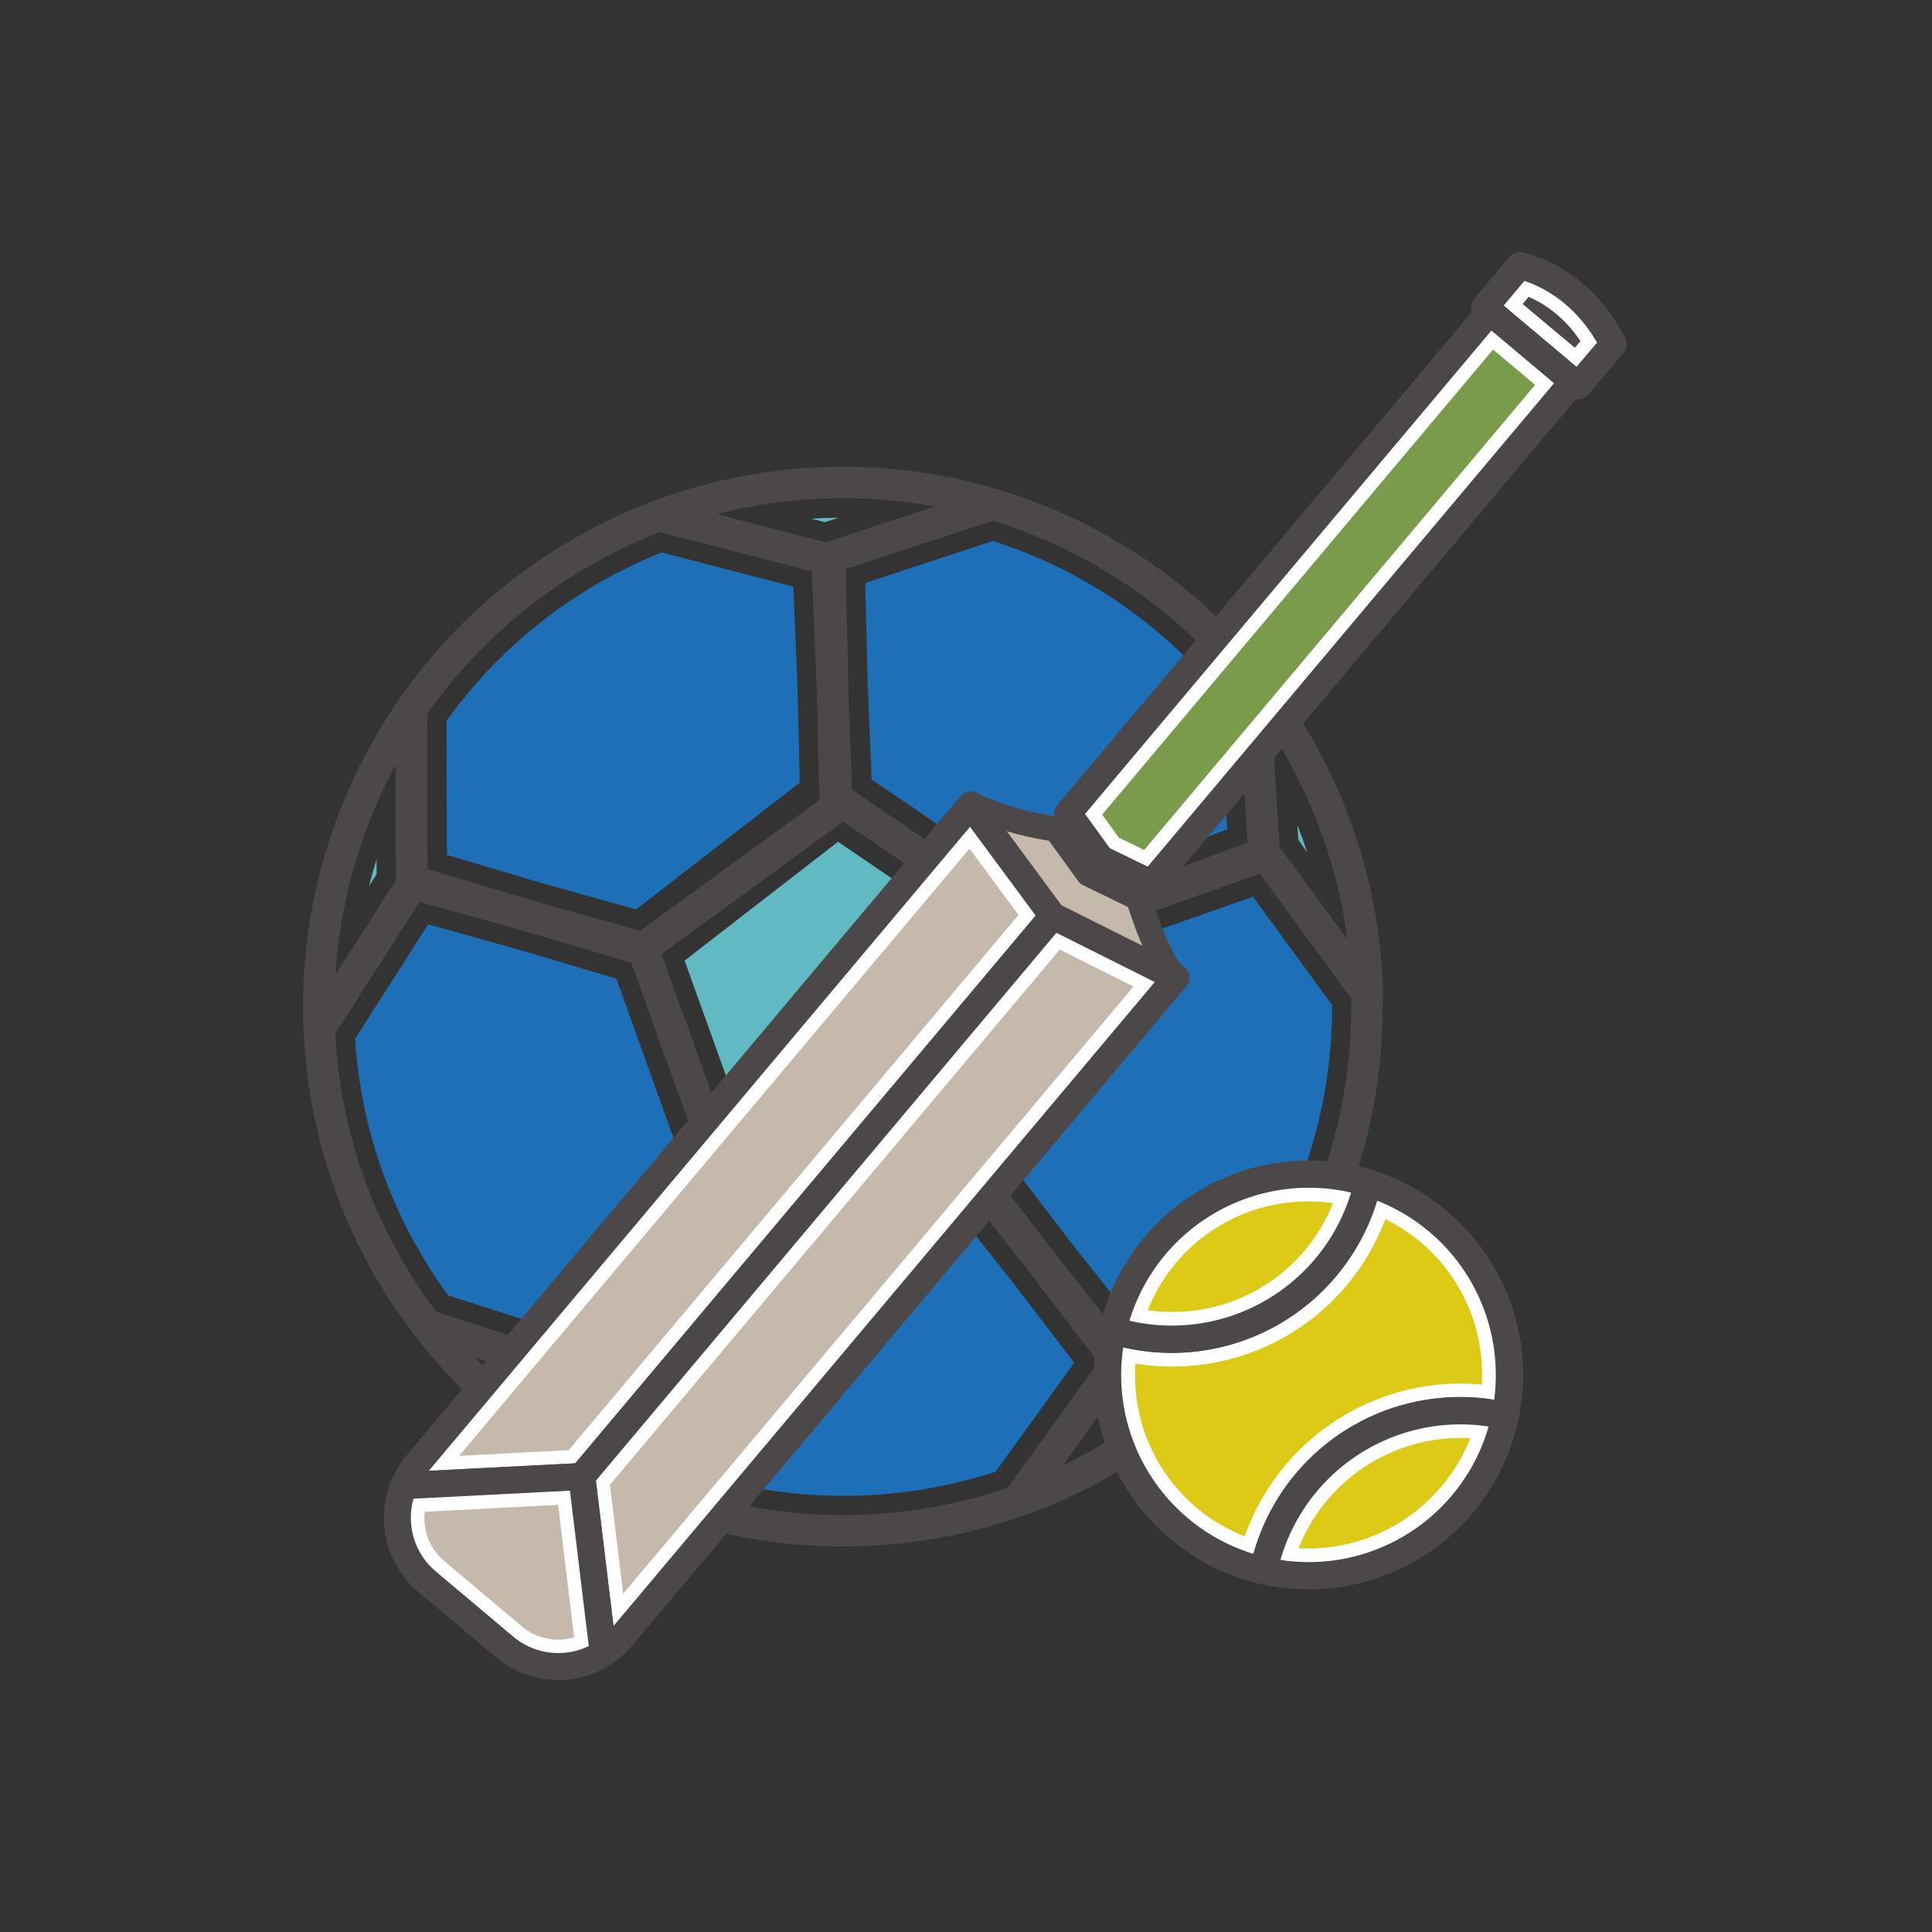
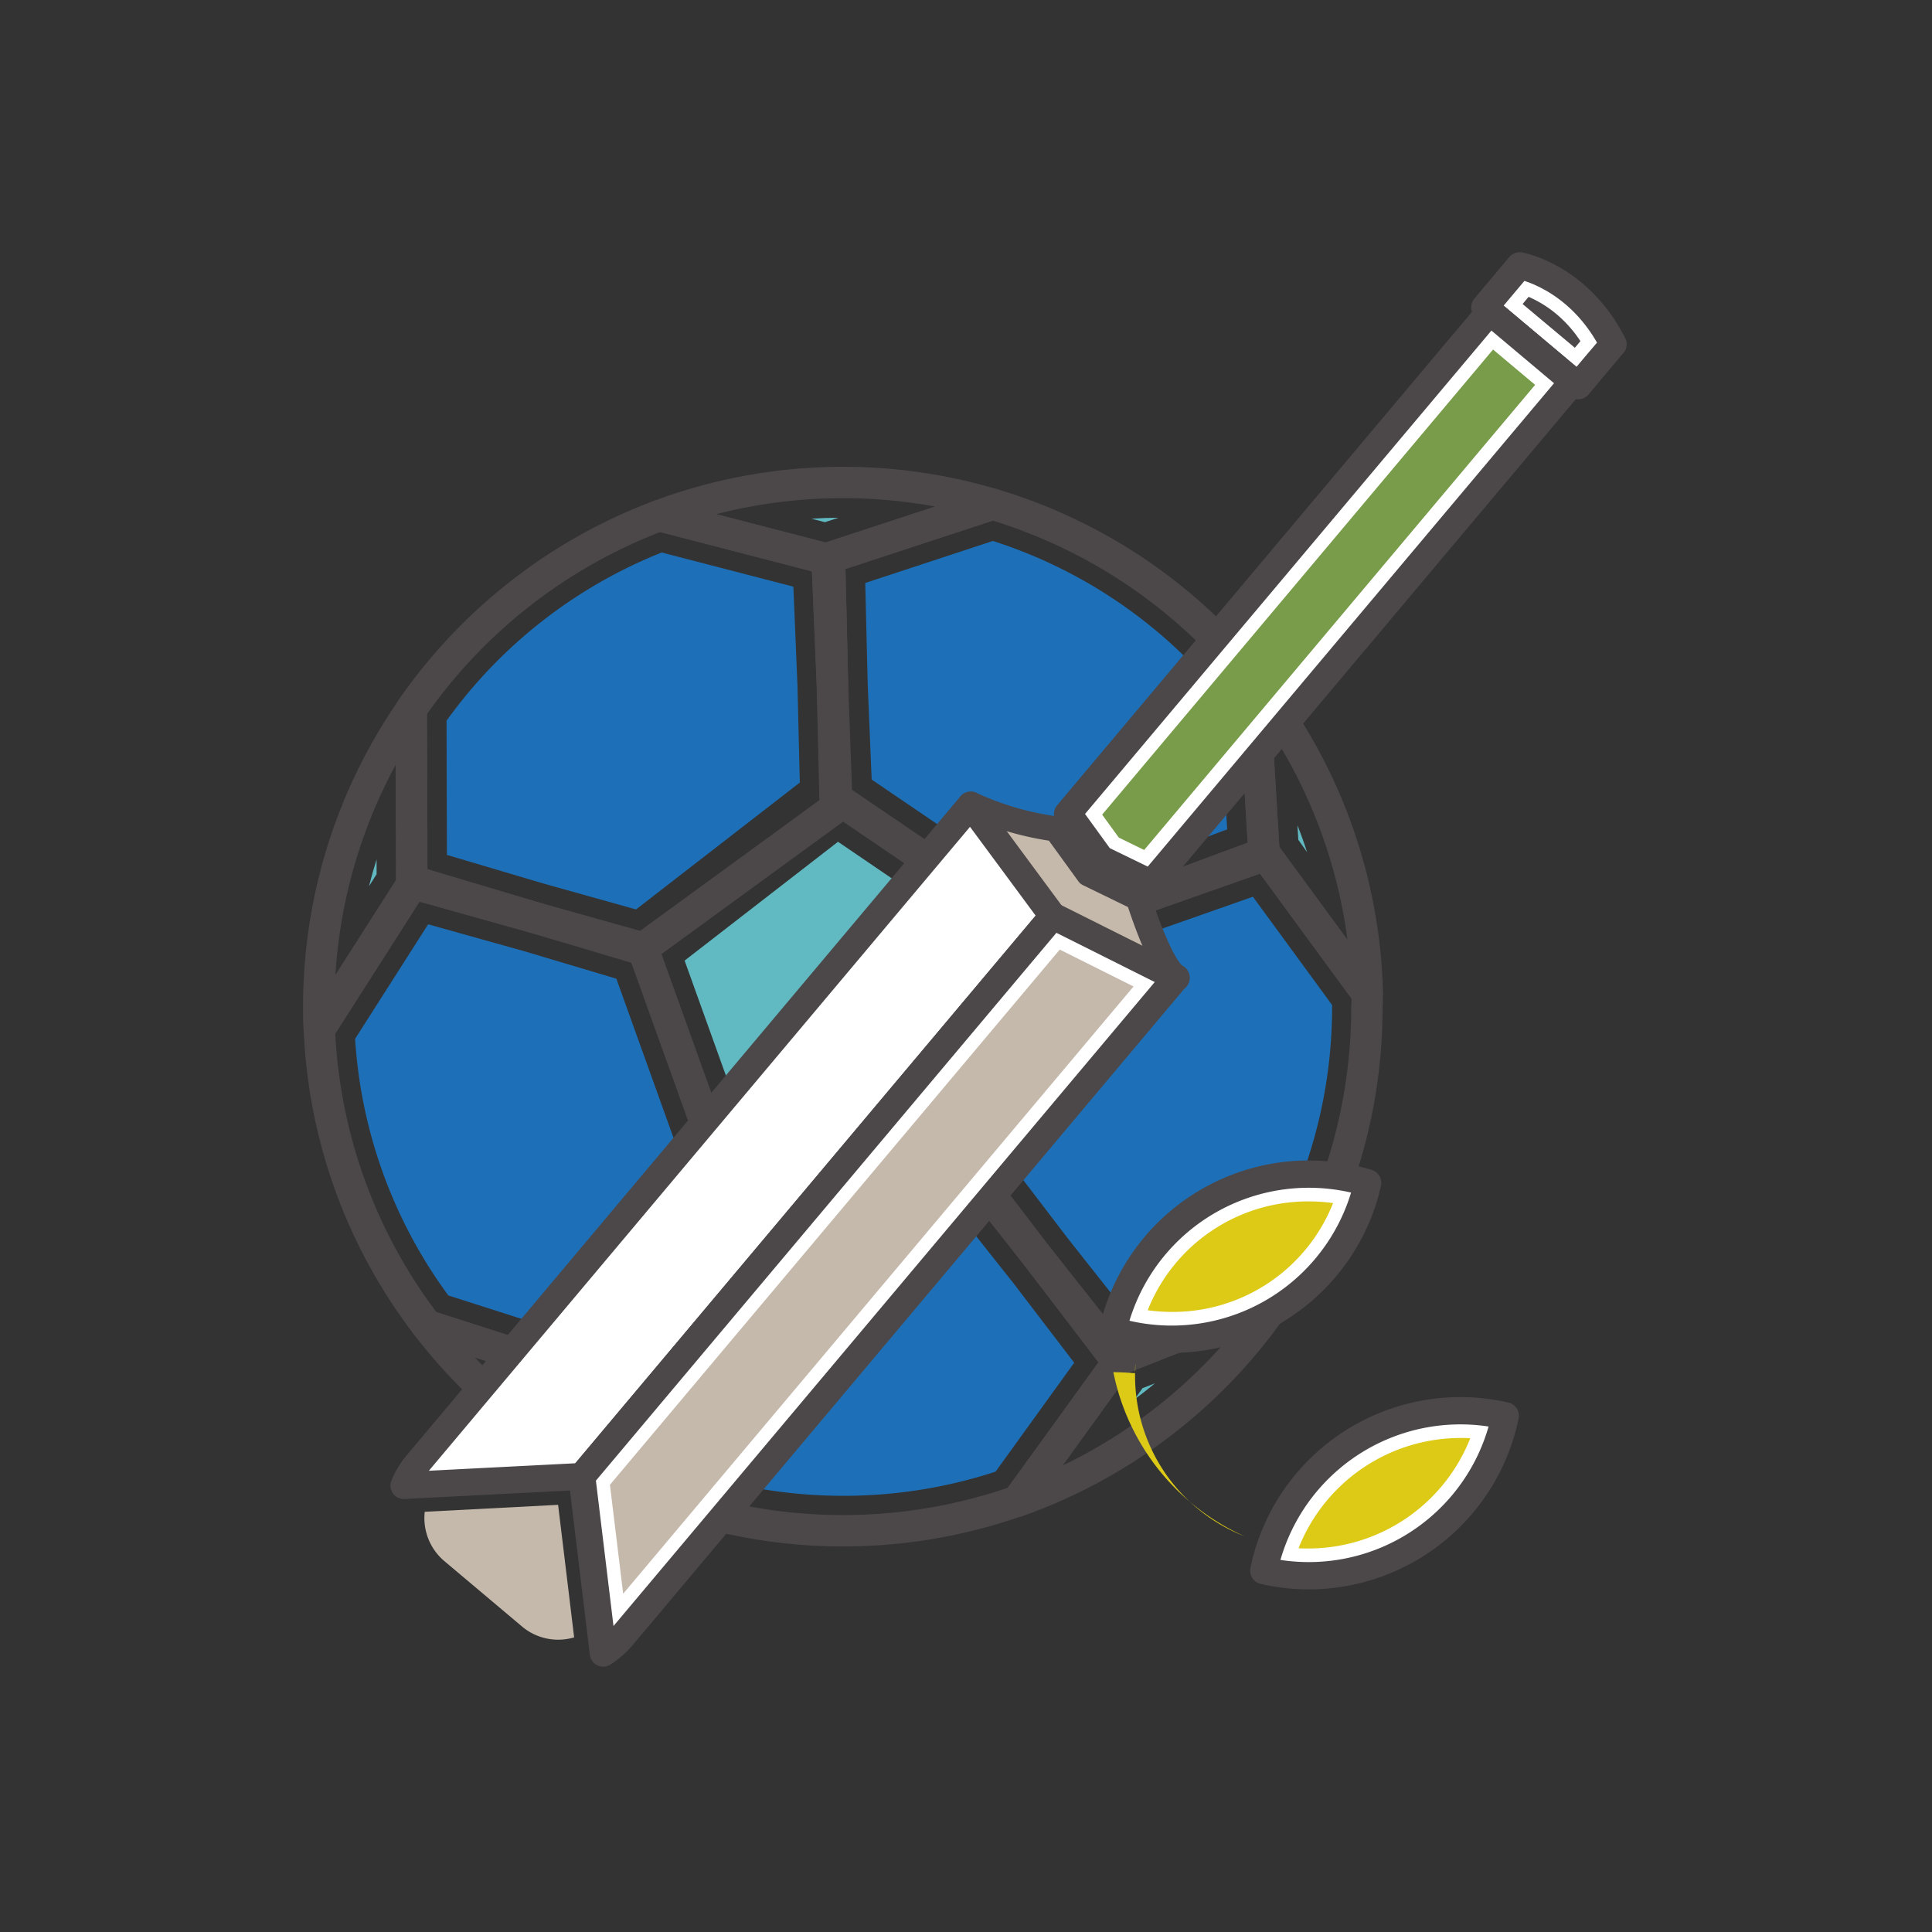
<svg xmlns="http://www.w3.org/2000/svg" id="Layer_1" data-name="Layer 1" viewBox="0 0 400 400">
  <rect x="0" y="0" width="400" height="400" fill="#333333" stroke="none" />
  <defs>
    <style>.cls-1,.cls-4,.cls-6{fill:none;}.cls-1,.cls-10,.cls-4,.cls-6,.cls-7{stroke:#4c4849;stroke-linejoin:round;}.cls-1{stroke-width:6.5px;}.cls-2{fill:#61b9c1;}.cls-3{fill:#1d70b7;}.cls-4,.cls-7{stroke-width:5.58px;}.cls-5{fill:#c5b9ac;}.cls-6{stroke-width:4.85px;}.cls-10,.cls-7{fill:#fff;}.cls-8{fill:#4c4849;}.cls-9{fill:#789c4a;}.cls-10{stroke-width:5.65px;}.cls-11{fill:#ddca17;}</style>
  </defs>
  <path class="cls-1" d="M237.31,185.74,262.09,177l21,28.66a108,108,0,0,0-23.54-64.79l2.17,35.79Z" />
  <path class="cls-2" d="M268.8,173.87l-.18-3q1.1,2.76,2,5.56Z" />
  <path class="cls-1" d="M110.43,189.9l-25.16-7.51-.11-35.51A108,108,0,0,0,66,208.44c0,1.57,0,3.13.11,4.69L85.4,182.9Z" />
  <path class="cls-1" d="M215.52,261.11,231.47,282l-20.81,28.82A108.82,108.82,0,0,0,265,268.36l-33.38,13.13Z" />
  <path class="cls-2" d="M236.55,287.4l2.58-1c-1.4,1.16-2.82,2.27-4.27,3.35Z" />
  <path class="cls-1" d="M137.11,263.69,122.18,285.3l-33.8-10.87A108.65,108.65,0,0,0,145.54,313l-22.82-27.71Z" />
  <polygon class="cls-2" points="141.74 198.88 173.5 174.28 206.71 196.88 195.47 235.45 155.32 236.69 141.74 198.88" />
  <path class="cls-1" d="M215.52,261.11,201,242.71v-.14l-50.74,1.56.13.34-13.27,19.22-14.39,21.64L145.54,313a109,109,0,0,0,65.12-2.23L231.47,282Z" />
  <path class="cls-3" d="M174.55,309.69a101.3,101.3,0,0,1-24.88-3.09l-17.9-21.73,11.4-17.15,11.35-16.43L197.4,250l12.41,15.66,12.59,16.48-16.28,22.55A101,101,0,0,1,174.55,309.69Z" />
  <path class="cls-1" d="M137.11,263.69l13-19.56h.14l-17.16-47.77-.28.22-22.38-6.68-25-7L66.12,213.13a108,108,0,0,0,22.26,61.3l33.8,10.87Z" />
  <path class="cls-3" d="M92.82,268.21a100.39,100.39,0,0,1-19.3-53.13l15.12-23.71,19.83,5.55,19.14,5.71L142.11,243,131,259.66l-11.78,17Z" />
  <path class="cls-3" d="M112.39,182.89,92.53,177l-.08-27.78A100.79,100.79,0,0,1,137,114.39l27.26,7.07.85,20.56.48,20-33.91,26.27Z" />
  <path class="cls-1" d="M172.36,141.72l.86,23.56,42,28.56.1-.35,22-7.75,24.37-9.05-2.17-35.79a108.69,108.69,0,0,0-54-36.51l-33.77,11.08Z" />
  <path class="cls-3" d="M180.47,161.4l-.83-20-.5-20.7,26.43-8.7a100.67,100.67,0,0,1,46.81,31.65l1.7,28.06-19.3,7.18-18.85,6.62Z" />
  <path class="cls-1" d="M283.05,205.69l-21-28.66-24.78,8.71-22,8.18-.12-.08L201,242.57h.36l14.17,18.55,16.14,20.38L265,268.36a108,108,0,0,0,18-59.92A25.29,25.29,0,0,0,283.05,205.69Z" />
  <path class="cls-3" d="M221.23,256.59l-12.12-15.87,12-41.19,18.74-7,19.55-6.87,16.4,22.42v.32a100.91,100.91,0,0,1-15.6,54L234,272.74Z" />
  <path class="cls-1" d="M172.36,141.72l-.63-26.25,33.77-11.08a108.88,108.88,0,0,0-69,2.36l34.75,9Z" />
  <path class="cls-2" d="M168,107.39c1.86-.12,3.74-.19,5.61-.2l-2.82.92Z" />
  <path class="cls-2" d="M76.39,183.49c.47-1.87,1-3.73,1.58-5.56V181Z" />
  <path class="cls-2" d="M120.39,294c-1.53-1-3-2-4.52-3l2.74.88Z" />
  <path class="cls-1" d="M110.43,189.9,133,196.22l.05.14,40.13-29.26-.3-2-.56-23.35-1.08-26-34.75-9a108.88,108.88,0,0,0-51.37,40.13l.11,35.51Z" />
  <path class="cls-4" d="M201,166.69l17,23,25.53,12.76c-3.44-1.72-8-16.38-8-16.38l-10.28-5-6.72-9.27A61.73,61.73,0,0,1,201,166.69Z" />
  <path class="cls-5" d="M201,166.69l17,23,25.53,12.76c-3.44-1.72-8-16.38-8-16.38l-10.28-5-6.72-9.27A61.73,61.73,0,0,1,201,166.69Z" />
  <path class="cls-6" d="M201,166.69l17,23,25.53,12.76c-3.44-1.72-8-16.38-8-16.38l-10.28-5-6.72-9.27A61.73,61.73,0,0,1,201,166.69Z" />
  <path class="cls-7" d="M120.46,305.68l97.51-116-17-23L86.41,303a17.11,17.11,0,0,0-2.78,4.57l9-.47Z" />
-   <polygon class="cls-5" points="200.73 175.69 210.88 189.43 117.75 300.23 95.05 301.42 200.73 175.69" />
  <path class="cls-7" d="M120.46,305.68l3.35,27.69,1.08,8.91a17.66,17.66,0,0,0,4-3.52l114.6-136.35L218,189.65l-97.51,116Z" />
  <polygon class="cls-5" points="126.28 307.41 219.41 196.6 234.69 204.24 129.02 329.97 126.28 307.41" />
-   <path class="cls-7" d="M88.43,327.48,104.49,341a17.26,17.26,0,0,0,20.4,1.31l-1.08-8.91-3.35-27.69h0l-.31.36.31-.36L92.6,307.14l-9,.47A17.29,17.29,0,0,0,88.43,327.48Z" />
  <path class="cls-5" d="M92,323.21A11.65,11.65,0,0,1,87.94,313l27.61-1.44L118.87,339a11.61,11.61,0,0,1-10.79-2.25Z" />
  <path class="cls-7" d="M326.74,79.89,307.38,63.62,314.62,55S326.85,57.13,334,71.27C333.86,71.4,326.74,79.89,326.74,79.89Z" />
  <path class="cls-8" d="M315.24,62.94l1.24-1.48A23.51,23.51,0,0,1,322.21,65a25.79,25.79,0,0,1,5,5.63L326.06,72Z" />
  <path class="cls-7" d="M221.21,168.54l6.72,9.27,10.29,5a.54.54,0,0,0,.05.18L325.68,79,308.44,64.51,221,168.52Z" />
  <polygon class="cls-9" points="228.19 168.66 309.12 72.37 317.83 79.68 236.89 175.98 231.63 173.41 228.19 168.66" />
-   <path class="cls-10" d="M302.31,292.07a41.36,41.36,0,0,1,9.34,1.06,41.6,41.6,0,0,0-28.49-48.22,41.61,41.61,0,0,1-49.82,31.32c-1-.23-2-.49-3-.79a41.57,41.57,0,0,0,31.21,49.74A41.59,41.59,0,0,1,302.31,292.07Z" />
-   <path class="cls-11" d="M257.71,318.08A35.69,35.69,0,0,1,235,284.67c0-.78,0-1.57.07-2.35a47.52,47.52,0,0,0,7.54.6,47,47,0,0,0,44.19-30.51,35.73,35.73,0,0,1,20.06,32.26c0,.65,0,1.31-.06,2-1.5-.14-3-.22-4.5-.22A47.46,47.46,0,0,0,257.71,318.08Z" />
+   <path class="cls-11" d="M257.71,318.08A35.69,35.69,0,0,1,235,284.67c0-.78,0-1.57.07-2.35c0,.65,0,1.31-.06,2-1.5-.14-3-.22-4.5-.22A47.46,47.46,0,0,0,257.71,318.08Z" />
  <path class="cls-10" d="M283.16,244.91a41.64,41.64,0,0,0-52,27.64c-.29.95-.55,1.92-.77,2.89a41.61,41.61,0,0,0,52-27.58C282.67,246.89,282.93,245.9,283.16,244.91Z" />
  <path class="cls-11" d="M242.62,271.62a36.43,36.43,0,0,1-5-.35A35.69,35.69,0,0,1,271,248.74a34.92,34.92,0,0,1,5,.35A35.7,35.7,0,0,1,242.62,271.62Z" />
  <path class="cls-10" d="M311.65,293.13a41.59,41.59,0,0,0-49.83,31.25c-.06.27-.11.53-.17.8A41.55,41.55,0,0,0,311.46,294C311.53,293.71,311.59,293.42,311.65,293.13Z" />
  <path class="cls-11" d="M270.94,320.6c-.7,0-1.39,0-2.09-.06a36.09,36.09,0,0,1,33.46-22.82c.7,0,1.39,0,2.09.06A36.09,36.09,0,0,1,270.94,320.6Z" />
</svg>